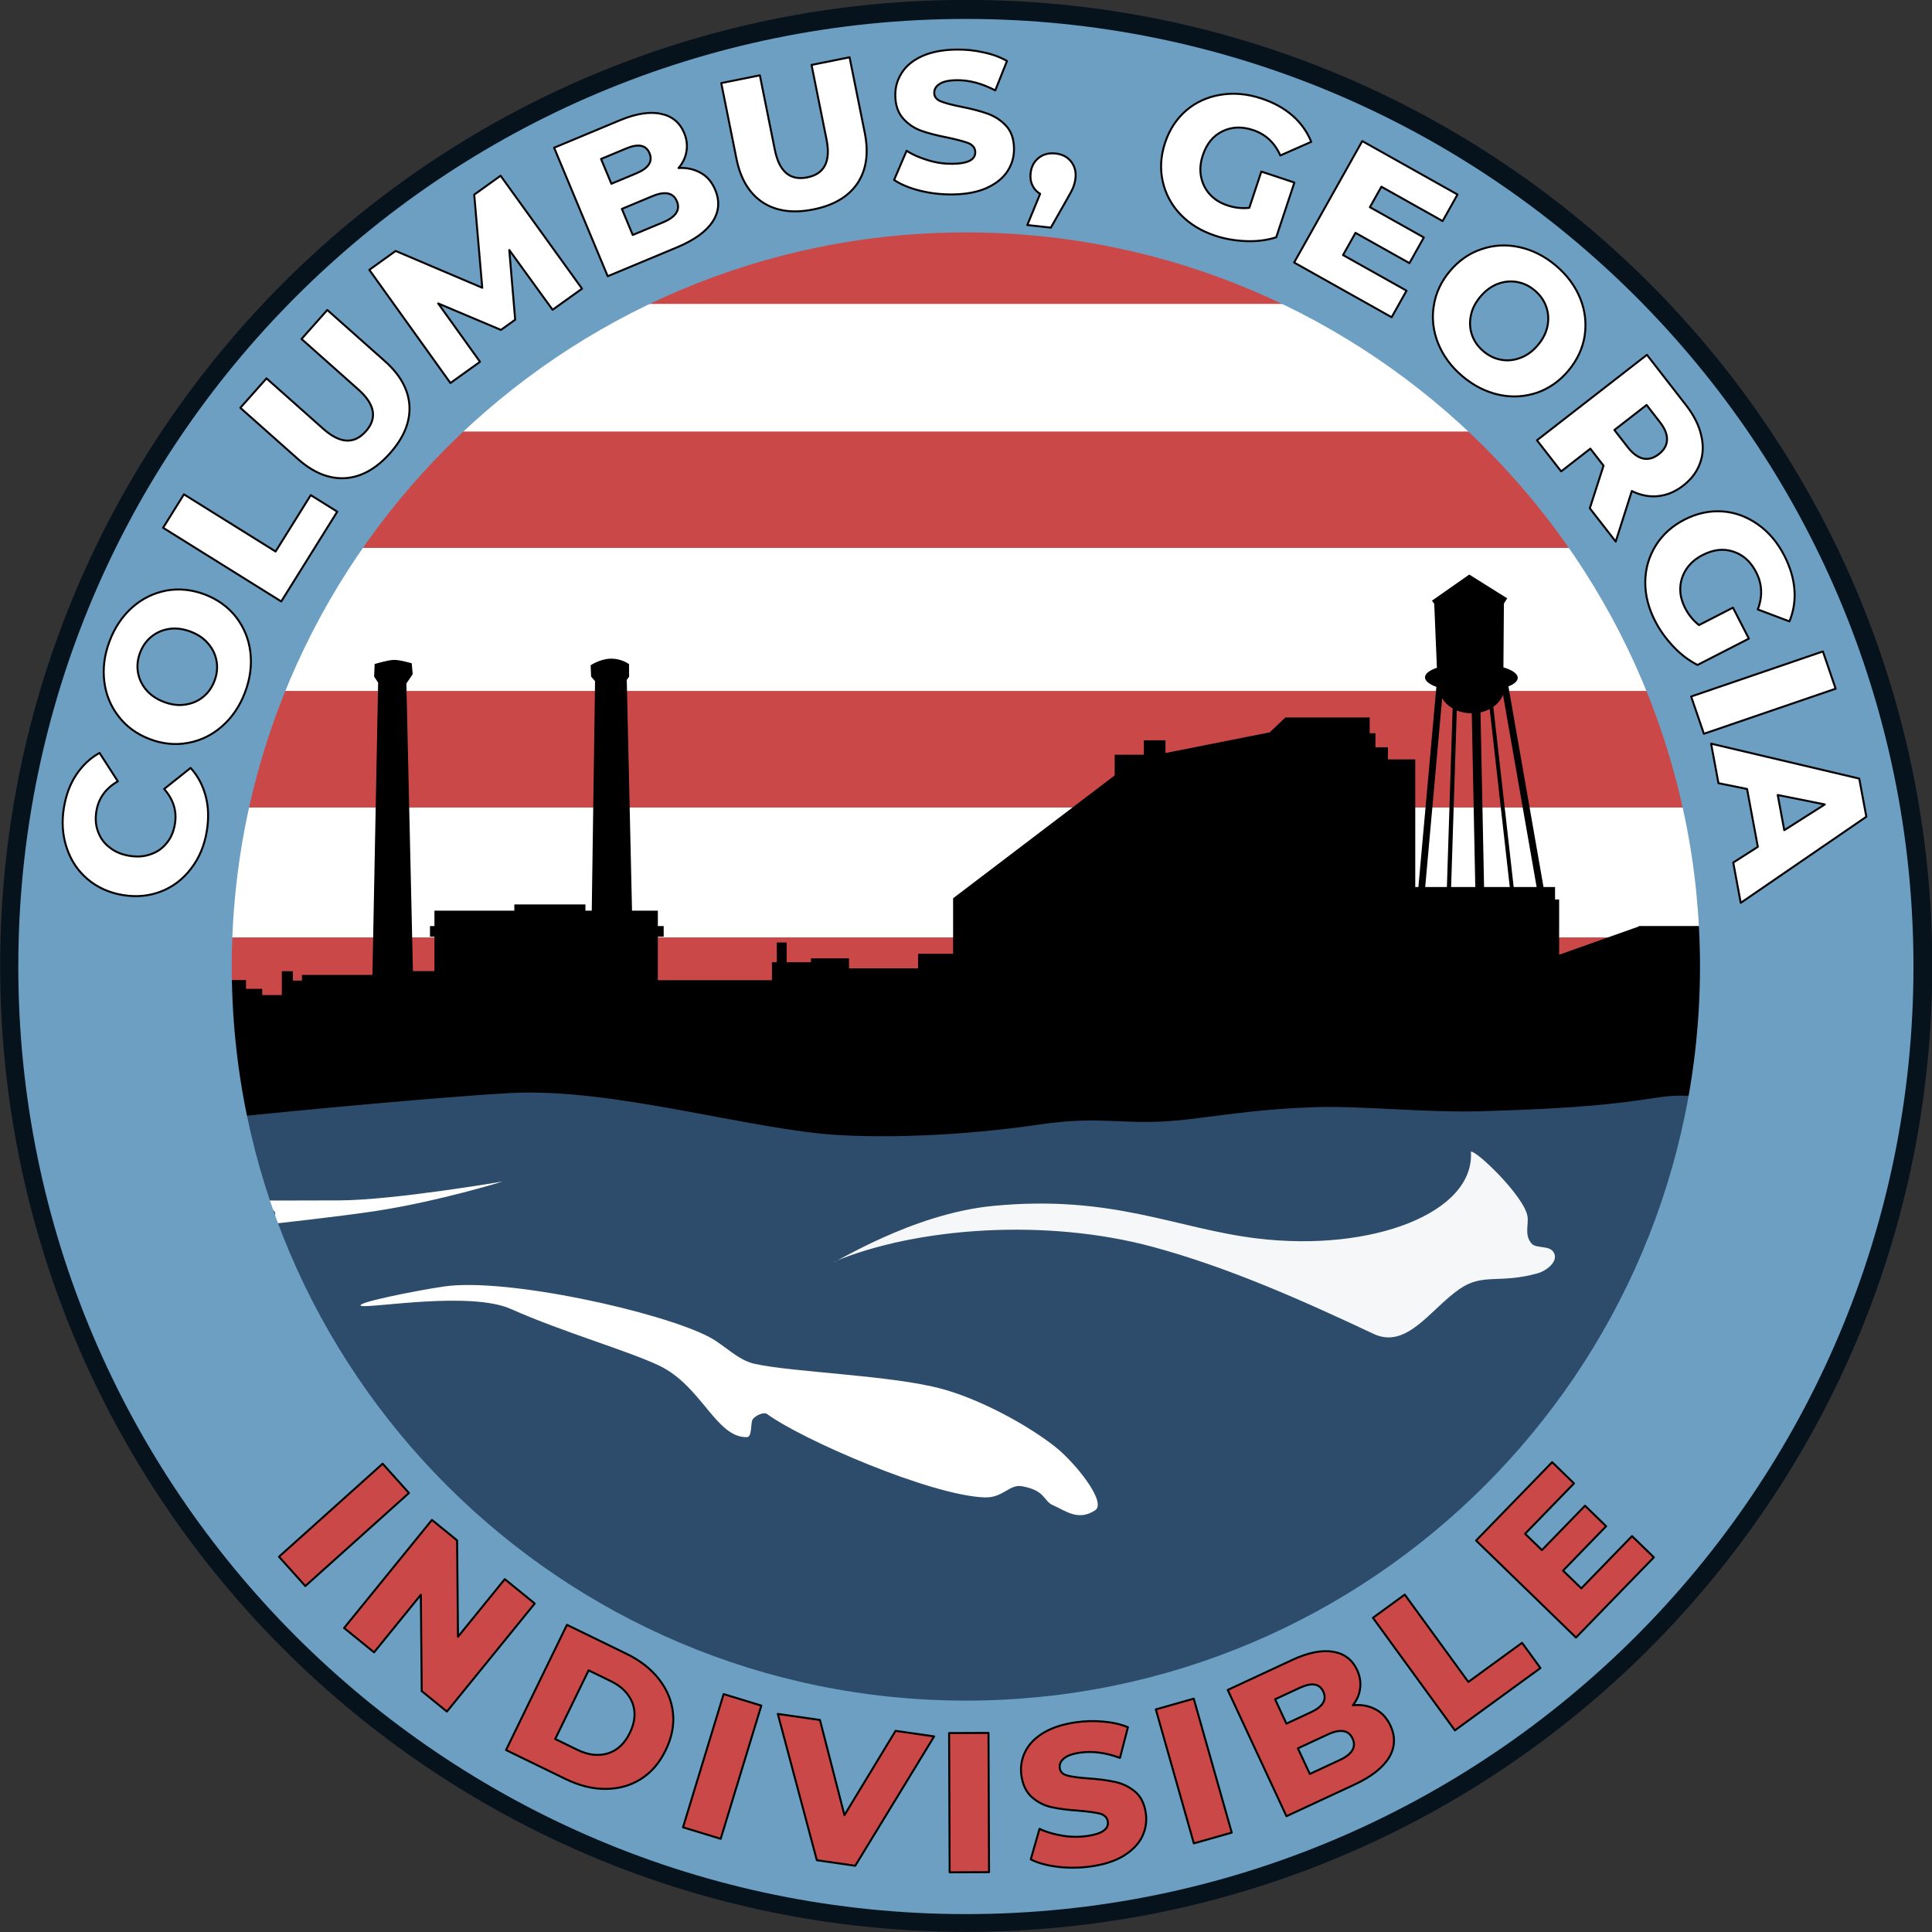
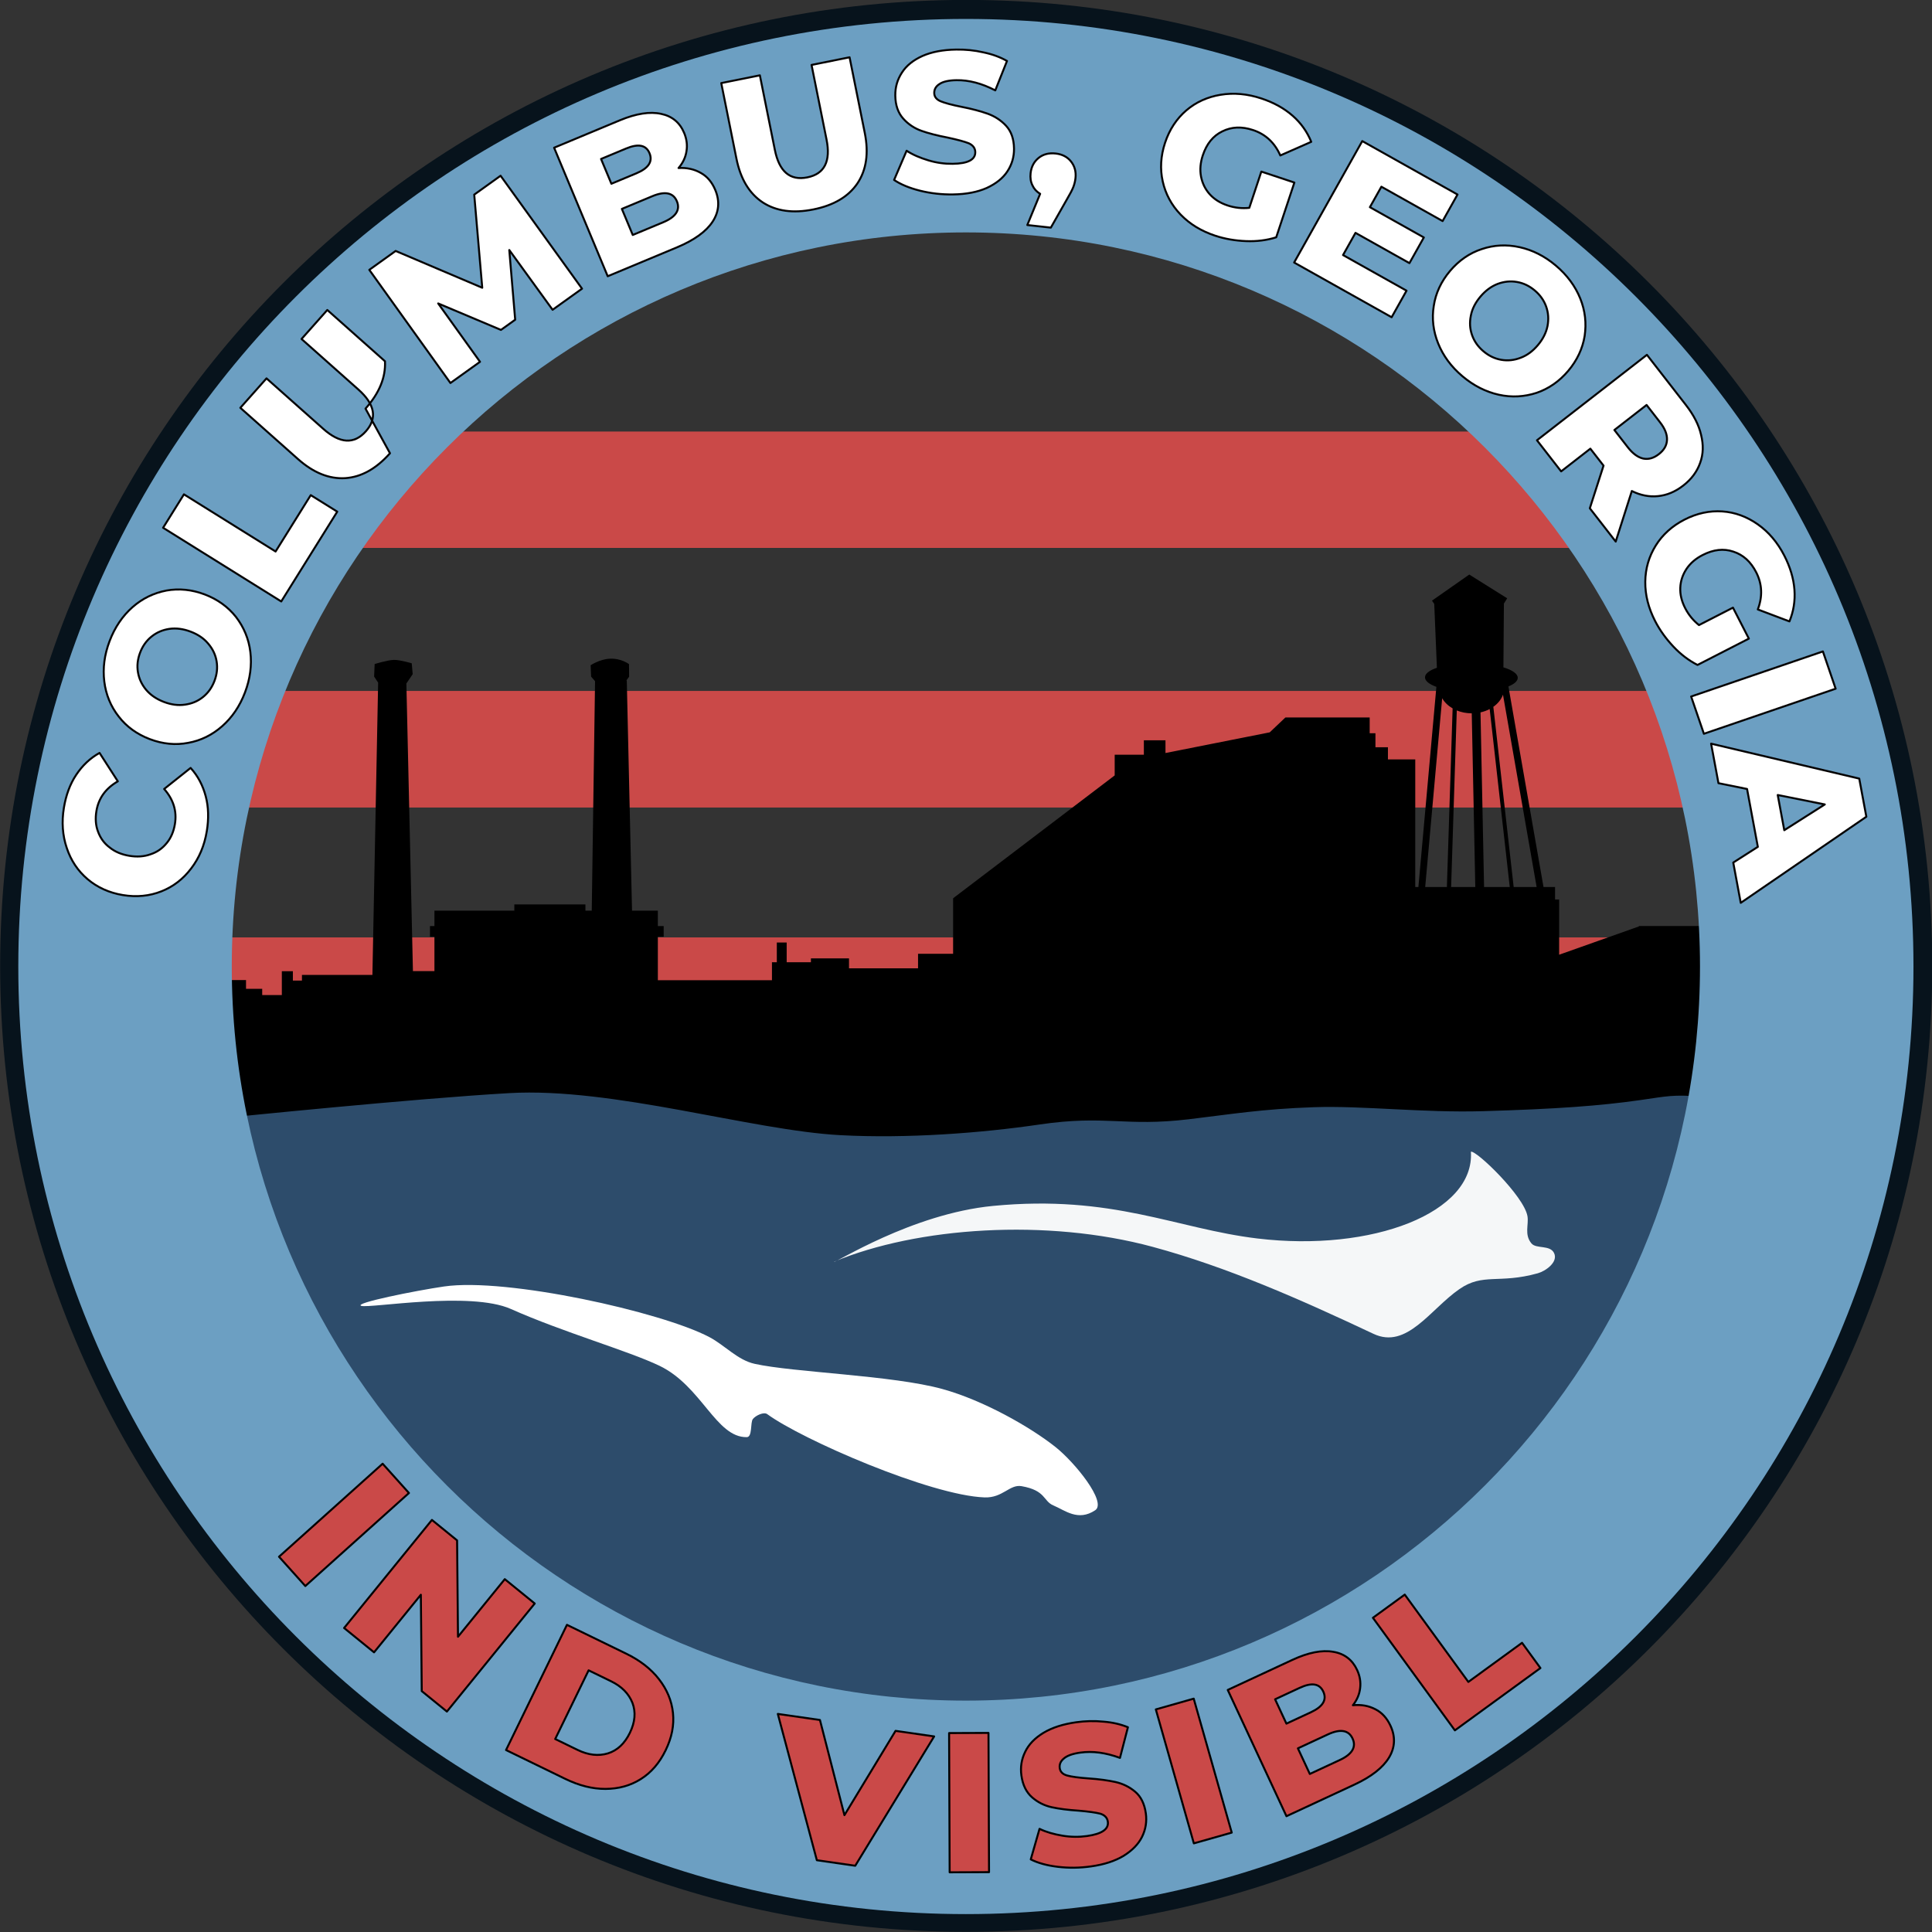
<svg xmlns="http://www.w3.org/2000/svg" width="100%" height="100%" viewBox="0 0 3885 3885" version="1.1" xml:space="preserve" style="fill-rule:evenodd;clip-rule:evenodd;stroke-linecap:round;stroke-linejoin:round;stroke-miterlimit:1.5;">
  <rect x="0" y="0" width="3885" height="3885" fill="#333333" stroke="none" />
  <g transform="matrix(1,0,0,1,-157.5,-157.5)">
    <g id="Logo---Indiv-Palette---D" transform="matrix(1,0,0,1,600,600)">
      <clipPath id="_clip1">
        <circle cx="1500" cy="1500" r="1500" />
      </clipPath>
      <g clip-path="url(#_clip1)">
        <g transform="matrix(1.046,0,0,1,-0.367,0)">
          <g id="Water">
            <rect x="7.918" y="1704.18" width="2917.3" height="1359.94" style="fill:#2d4c6b;" />
          </g>
        </g>
-         <rect id="White-Stripes" x="-31.346" y="16.695" width="3105.18" height="1463.95" style="fill:#fff;" />
        <g id="Red-Stripes---indiv">
          <g transform="matrix(1,0,0,1.813,0,-130.379)">
-             <rect x="712.925" y="72.635" width="1728.56" height="92.272" style="fill:#ca4948;" />
-           </g>
+             </g>
          <g transform="matrix(1.083,0,0,1.07,-19.878,-41.321)">
            <rect x="238.682" y="436.016" width="2340.1" height="218.791" style="fill:#ca4948;" />
          </g>
          <g transform="matrix(1.681,0,0,0.993,-12.448,11.797)">
            <rect x="18.288" y="941.681" width="1781.52" height="236.139" style="fill:#ca4948;" />
          </g>
          <g transform="matrix(1.681,0,0,0.716,-46.108,768.226)">
            <rect x="18.288" y="941.681" width="1781.52" height="236.139" style="fill:#ca4948;" />
          </g>
        </g>
        <path id="Skyline" d="M1.153,1586.15l0,-57.891l51.055,-0l0,17.648l32.546,0l0,12.515l39.462,-0l0,-47.941l22.228,0l0,18.822l18.225,0l-0,-11.38l141.701,-0l11.509,-587.72l-8.081,-12.214l1.07,-25.193c-0,0 26.229,-8.091 38.658,-8.341c12.183,-0.245 35.912,6.84 35.912,6.84l1.939,21.877l-12.712,18.764l13.185,578.365l43.236,0l-0,-69.124l-8.958,-0l0,-21.461l8.958,-0l-0,-31.006l160.656,0l0,-12.471l143.001,0l0,12.471l12.686,0l6.632,-461.485l-7.947,-9.174l-0.934,-22.841c-0,-0 18.255,-12.187 38.496,-13.155c23.156,-1.109 38.691,10.933 38.691,10.933l0.189,25.287l-5.527,7.584l0.829,-0.019l10.553,462.87l51.933,0l-0,31.006l11.733,-0l0,21.461l-11.733,-0l-0,87.366l229.453,0l0,-36.081l9.761,-0l-0,-39.696l19.848,-0l-0,39.696l48.729,-0l-0,-7.816l76.602,-0l-0,20.067l138.821,0l0,-29.223l70.496,0l0,-111.038l0.488,0l-0.489,-0.643l324.935,-247.047l0,-41.656l58.667,0l0,-28.932l43.466,-0l-0,25.551l209.632,-41.592l31.437,-29.837l0.287,0.302l-0,-0.324l169.283,0l-0,31.639l11.574,0l0,28.208l25.133,0l0,24.417l54.933,-0l-0,256.667l6.294,0l36.179,-402.526c-14.297,-5.171 -22.943,-11.879 -22.902,-19.162c0.041,-7.423 9.101,-14.147 23.953,-19.19l-5.359,-128.49l-4.557,-6.512l75.098,-52.556l0.19,0.272l75.975,47.598l-6.612,10.554l-0.99,128.255c17.8,5.375 28.876,12.879 28.83,21.12c-0.037,6.511 -7.011,12.484 -18.746,17.256l70.561,403.381l23.203,0l-0,25.043l8.226,-0l0,111.092l160.286,-56.852l-0,-0.877l228.651,0l-0,187.921l-47.836,0c-7.504,62.773 -23.781,156.89 -53.784,154.932c-61.133,-3.988 -67.58,-0.89 -125.349,7.332c-79.826,11.361 -167.356,17.866 -315.35,22.152c-120.812,3.499 -240.815,-11.331 -339.583,-7.998c-104.699,3.533 -167.885,14.257 -251.66,24.242c-129.522,15.438 -166.263,-9.167 -300.403,10.573c-115.709,17.027 -265.925,28.638 -400.595,21.412c-178.145,-9.559 -457.168,-96.466 -665.194,-84.568c-193.001,11.038 -564.753,49.103 -564.753,49.103l-28.157,-218.429l12.137,-0.133Zm2540.61,-244.945l51.674,0l-40.394,-357.888c-5.602,2.944 -11.808,5.222 -18.438,6.691l7.158,351.197Zm-84.255,-379.587l-34.118,379.587l43.621,0l11.513,-359.214c-9.033,-5.221 -16.316,-12.232 -21.016,-20.373Zm18.005,379.587l48.606,0l-7.12,-349.29l-0.013,-0c-10.848,-0 -21.083,-2.099 -30.092,-5.812l-11.381,355.102Zm125.798,0l46.156,0l-67.652,-386.755c-3.465,9.536 -10.296,17.947 -19.405,24.37l40.901,362.385Z" />
        <g id="Waves">
          <path d="M284.178,2183.46c-18.105,-5.165 109.972,-30.848 166.331,-39.027c125.671,-18.237 437.041,51.028 533.266,101.707c31.203,16.434 56.672,46.135 91.093,53.809c78.159,17.424 277.016,22.854 377.859,50.734c82.037,22.681 176.026,75.921 227.196,116.547c39.206,31.127 103.938,111.142 79.824,127.21c-34.463,22.966 -60.645,0.093 -83.929,-9.655c-20.976,-8.783 -14.752,-30.199 -64.064,-38.805c-24.075,-4.202 -37.768,23.952 -74.444,22.611c-108.69,-3.974 -366.624,-115.966 -437.046,-167.49c-6.917,-5.061 -23.412,2.894 -28.849,9.917c-5.436,7.023 -0.575,36.236 -12.269,36.405c-61.937,0.897 -90.611,-102.845 -175.782,-143.658c-62.371,-29.888 -193.851,-67.442 -298.392,-114.019c-81.848,-36.466 -282.688,-1.121 -300.794,-6.286Z" style="fill:#fff;" />
-           <path d="M102.132,2018.87c0,0 142.371,-15.551 211.933,-26.336c127.63,-19.788 254.43,-59.238 254.43,-59.238c0,0 -217.882,37.423 -328.036,38.03c-66.939,0.369 -169.335,0.27 -169.335,0.27c-0,-0 33.596,14.038 38.73,22.541c4.63,7.668 -7.722,24.733 -7.722,24.733Z" style="fill:#fff;stroke:#000;stroke-opacity:0;stroke-width:8.33px;" />
          <path d="M1234.55,2094.69c1.048,4.128 155.696,-96.447 319.83,-112.262c241.011,-23.223 367.773,45.827 531.556,65.506c231.45,27.809 437.423,-52.137 429.331,-174.467c10.439,-3.568 106.886,89.242 113.771,129.616c2.919,17.118 -6.814,36.829 7.913,54.662c9.671,11.71 37.424,2.466 45.601,19.549c8.701,18.179 -17.148,36.238 -32.719,40.586c-78.296,21.862 -109.952,-1.224 -157.705,31.862c-58.609,40.608 -105.635,121.535 -172.659,89.973c-147.746,-69.574 -294.437,-134.47 -443.923,-174.925c-213.453,-57.765 -473.666,-39.906 -640.996,29.9Z" style="fill:#fff;fill-opacity:0.95;" />
        </g>
      </g>
    </g>
    <g id="Large-Border" transform="matrix(3.031,0,0,3.257,-4317.48,-4415.21)">
      <ellipse cx="2117.42" cy="2000.3" rx="640.918" ry="596.387" style="fill:#0e0000;fill-opacity:0;" />
      <path d="M2117.42,1403.91c353.733,0 640.919,267.232 640.919,596.387c-0,329.155 -287.186,596.388 -640.919,596.388c-353.732,-0 -640.918,-267.233 -640.918,-596.388c-0,-329.155 287.186,-596.387 640.918,-596.387Zm0,20.468c-341.592,0 -618.922,258.061 -618.922,575.919c0,317.859 277.33,575.92 618.922,575.92c341.593,-0 618.922,-258.061 618.922,-575.92c0,-317.858 -277.329,-575.919 -618.922,-575.919Z" style="fill:#07131c;" />
    </g>
    <g id="Seal-LIght" transform="matrix(0.999,0,0,1,152.75,150.21)">
      <g id="Seal-Border" transform="matrix(2.976,0,0,3.195,-4352.48,-4440.12)">
        <ellipse cx="2117.42" cy="2000.3" rx="640.918" ry="596.387" style="fill:#6c9fc2;fill-opacity:0;" />
        <path d="M2117.42,1403.91c353.733,0 640.919,267.232 640.919,596.387c-0,329.155 -287.186,596.388 -640.919,596.388c-353.732,-0 -640.918,-267.233 -640.918,-596.388c-0,-329.155 287.186,-596.387 640.918,-596.387Zm0,134.357c-274.042,-0 -496.529,207.029 -496.529,462.03c-0,255.002 222.487,462.031 496.529,462.031c274.042,-0 496.53,-207.029 496.53,-462.031c-0,-255.001 -222.488,-462.03 -496.53,-462.03Z" style="fill:#6c9fc2;" />
      </g>
      <g id="Columbus--GA" transform="matrix(1.001,0,0,1,-1556.44,-1530.51)">
        <g transform="matrix(65.066,-394.673,394.673,65.066,1942.65,3373.85)">
          <path d="M0.419,0.014c-0.073,0 -0.139,-0.016 -0.197,-0.047c-0.059,-0.031 -0.105,-0.074 -0.138,-0.129c-0.033,-0.055 -0.05,-0.118 -0.05,-0.188c0,-0.07 0.017,-0.133 0.05,-0.188c0.033,-0.055 0.079,-0.098 0.138,-0.129c0.058,-0.031 0.124,-0.047 0.197,-0.047c0.064,0 0.122,0.011 0.173,0.034c0.051,0.023 0.094,0.055 0.128,0.098l-0.126,0.114c-0.045,-0.055 -0.1,-0.082 -0.165,-0.082c-0.038,0 -0.072,0.008 -0.101,0.025c-0.03,0.017 -0.053,0.04 -0.069,0.071c-0.017,0.03 -0.025,0.065 -0.025,0.104c0,0.039 0.008,0.074 0.025,0.104c0.016,0.031 0.039,0.054 0.069,0.071c0.029,0.017 0.063,0.025 0.101,0.025c0.065,-0 0.12,-0.027 0.165,-0.082l0.126,0.114c-0.034,0.043 -0.077,0.075 -0.128,0.098c-0.051,0.023 -0.109,0.034 -0.173,0.034Z" style="fill:#fff;fill-rule:nonzero;stroke:#050303;stroke-width:0.01px;stroke-linecap:butt;stroke-miterlimit:2;" />
        </g>
        <g transform="matrix(141.794,-374.025,374.025,141.794,1987.05,3086.46)">
          <path d="M0.423,0.014c-0.074,0 -0.14,-0.016 -0.199,-0.047c-0.059,-0.031 -0.106,-0.075 -0.139,-0.13c-0.034,-0.055 -0.051,-0.118 -0.051,-0.187c0,-0.069 0.017,-0.132 0.051,-0.187c0.033,-0.055 0.08,-0.099 0.139,-0.13c0.059,-0.031 0.125,-0.047 0.199,-0.047c0.074,0 0.141,0.016 0.2,0.047c0.059,0.031 0.105,0.075 0.139,0.13c0.033,0.055 0.05,0.118 0.05,0.187c-0,0.069 -0.017,0.132 -0.05,0.187c-0.034,0.055 -0.08,0.099 -0.139,0.13c-0.059,0.031 -0.126,0.047 -0.2,0.047Zm0,-0.164c0.035,-0 0.067,-0.008 0.096,-0.025c0.029,-0.017 0.051,-0.04 0.068,-0.071c0.017,-0.03 0.025,-0.065 0.025,-0.104c0,-0.039 -0.008,-0.074 -0.025,-0.105c-0.017,-0.03 -0.039,-0.053 -0.068,-0.07c-0.029,-0.017 -0.061,-0.025 -0.096,-0.025c-0.035,-0 -0.067,0.008 -0.096,0.025c-0.029,0.017 -0.051,0.04 -0.068,0.07c-0.017,0.031 -0.025,0.066 -0.025,0.105c0,0.039 0.008,0.074 0.025,0.104c0.017,0.031 0.039,0.054 0.068,0.071c0.029,0.017 0.061,0.025 0.096,0.025Z" style="fill:#fff;fill-rule:nonzero;stroke:#050303;stroke-width:0.01px;stroke-linecap:butt;stroke-miterlimit:2;" />
        </g>
        <g transform="matrix(211.681,-339.398,339.398,211.681,2110.36,2771)">
          <path d="M0.07,-0.7l0.198,0l0,0.543l0.334,0l-0,0.157l-0.532,0l-0,-0.7Z" style="fill:#fff;fill-rule:nonzero;stroke:#050303;stroke-width:0.01px;stroke-linecap:butt;stroke-miterlimit:2;" />
        </g>
        <g transform="matrix(265.755,-298.956,298.956,265.755,2235.2,2563.02)">
-           <path d="M0.393,0.014c-0.104,0 -0.185,-0.028 -0.243,-0.085c-0.057,-0.057 -0.086,-0.137 -0.086,-0.241l-0,-0.388l0.198,-0l0,0.382c0,0.112 0.044,0.168 0.133,0.168c0.088,-0 0.132,-0.056 0.132,-0.168l0,-0.382l0.195,-0l0,0.388c0,0.104 -0.029,0.184 -0.086,0.241c-0.058,0.057 -0.139,0.085 -0.243,0.085Z" style="fill:#fff;fill-rule:nonzero;stroke:#050303;stroke-width:0.01px;stroke-linecap:butt;stroke-miterlimit:2;" />
+           <path d="M0.393,0.014c-0.104,0 -0.185,-0.028 -0.243,-0.085c-0.057,-0.057 -0.086,-0.137 -0.086,-0.241l-0,-0.388l0.198,-0l0,0.382c0,0.112 0.044,0.168 0.133,0.168c0.088,-0 0.132,-0.056 0.132,-0.168l0,-0.382l0.195,-0l0,0.388c-0.058,0.057 -0.139,0.085 -0.243,0.085Z" style="fill:#fff;fill-rule:nonzero;stroke:#050303;stroke-width:0.01px;stroke-linecap:butt;stroke-miterlimit:2;" />
        </g>
        <g transform="matrix(325.105,-233.038,233.038,325.105,2442.62,2324.31)">
          <path d="M0.702,-0l-0.002,-0.371l-0.18,0.302l-0.088,0l-0.179,-0.292l-0,0.361l-0.183,-0l-0,-0.7l0.163,0l0.246,0.404l0.24,-0.404l0.163,0l0.002,0.7l-0.182,-0Z" style="fill:#fff;fill-rule:nonzero;stroke:#050303;stroke-width:0.01px;stroke-linecap:butt;stroke-miterlimit:2;" />
        </g>
        <g transform="matrix(369.18,-153.968,153.968,369.18,2755.82,2104.04)">
          <path d="M0.608,-0.365c0.04,0.014 0.071,0.036 0.094,0.066c0.023,0.029 0.034,0.065 0.034,0.107c0,0.061 -0.025,0.109 -0.074,0.142c-0.049,0.033 -0.121,0.05 -0.214,0.05l-0.378,-0l-0,-0.7l0.358,0c0.089,0 0.157,0.017 0.204,0.05c0.047,0.032 0.07,0.077 0.07,0.133c-0,0.033 -0.008,0.063 -0.025,0.09c-0.016,0.026 -0.039,0.047 -0.069,0.062Zm-0.342,-0.192l-0,0.135l0.136,0c0.067,0 0.1,-0.023 0.1,-0.068c-0,-0.045 -0.033,-0.067 -0.1,-0.067l-0.136,0Zm0.166,0.414c0.069,0 0.104,-0.024 0.104,-0.071c-0,-0.047 -0.035,-0.071 -0.104,-0.071l-0.166,0l-0,0.142l0.166,0Z" style="fill:#fff;fill-rule:nonzero;stroke:#050303;stroke-width:0.01px;stroke-linecap:butt;stroke-miterlimit:2;" />
        </g>
        <g transform="matrix(392.154,-78.837,78.837,392.154,3040.07,1984.42)">
          <path d="M0.393,0.014c-0.104,0 -0.185,-0.028 -0.243,-0.085c-0.057,-0.057 -0.086,-0.137 -0.086,-0.241l-0,-0.388l0.198,-0l0,0.382c0,0.112 0.044,0.168 0.133,0.168c0.088,-0 0.132,-0.056 0.132,-0.168l0,-0.382l0.195,-0l0,0.388c0,0.104 -0.029,0.184 -0.086,0.241c-0.058,0.057 -0.139,0.085 -0.243,0.085Z" style="fill:#fff;fill-rule:nonzero;stroke:#050303;stroke-width:0.01px;stroke-linecap:butt;stroke-miterlimit:2;" />
        </g>
        <g transform="matrix(399.959,-5.715,5.715,399.959,3349.52,1924.99)">
          <path d="M0.316,0.014c-0.057,0 -0.112,-0.007 -0.165,-0.021c-0.053,-0.014 -0.097,-0.033 -0.13,-0.056l0.065,-0.146c0.031,0.021 0.068,0.037 0.109,0.05c0.041,0.013 0.082,0.019 0.122,0.019c0.076,-0 0.114,-0.019 0.114,-0.057c0,-0.02 -0.011,-0.035 -0.032,-0.045c-0.022,-0.009 -0.057,-0.019 -0.105,-0.03c-0.053,-0.011 -0.097,-0.023 -0.132,-0.036c-0.035,-0.013 -0.066,-0.034 -0.091,-0.063c-0.025,-0.029 -0.038,-0.067 -0.038,-0.116c-0,-0.043 0.012,-0.081 0.035,-0.115c0.023,-0.035 0.058,-0.062 0.104,-0.082c0.047,-0.02 0.104,-0.03 0.171,-0.03c0.046,0 0.091,0.005 0.136,0.016c0.045,0.01 0.084,0.025 0.118,0.045l-0.061,0.147c-0.067,-0.036 -0.131,-0.054 -0.194,-0.054c-0.039,0 -0.068,0.006 -0.086,0.018c-0.018,0.011 -0.027,0.026 -0.027,0.045c0,0.019 0.011,0.033 0.032,0.042c0.021,0.009 0.056,0.019 0.103,0.029c0.053,0.011 0.098,0.024 0.133,0.037c0.034,0.013 0.065,0.033 0.091,0.062c0.025,0.028 0.038,0.066 0.038,0.115c0,0.042 -0.012,0.08 -0.035,0.114c-0.023,0.034 -0.058,0.061 -0.105,0.082c-0.047,0.02 -0.103,0.03 -0.17,0.03Z" style="fill:#fff;fill-rule:nonzero;stroke:#050303;stroke-width:0.01px;stroke-linecap:butt;stroke-miterlimit:2;" />
        </g>
        <g transform="matrix(397.61,43.663,-43.663,397.61,3616.38,1926.15)">
          <path d="M0.142,-0.216c0.033,0 0.06,0.01 0.081,0.031c0.021,0.021 0.032,0.048 0.032,0.081c0,0.015 -0.002,0.031 -0.006,0.046c-0.004,0.015 -0.013,0.038 -0.027,0.069l-0.063,0.146l-0.119,0l0.047,-0.163c-0.019,-0.009 -0.033,-0.021 -0.043,-0.038c-0.011,-0.017 -0.016,-0.037 -0.016,-0.06c0,-0.033 0.011,-0.06 0.032,-0.081c0.021,-0.021 0.049,-0.031 0.082,-0.031Z" style="fill:#fff;fill-rule:nonzero;stroke:#050303;stroke-width:0.01px;stroke-linecap:butt;stroke-miterlimit:2;" />
        </g>
        <g transform="matrix(379.646,125.972,-125.972,379.646,3845.42,1953.51)">
          <path d="M0.539,-0.365l0.175,0l-0,0.29c-0.04,0.029 -0.086,0.051 -0.138,0.066c-0.052,0.015 -0.104,0.023 -0.156,0.023c-0.073,0 -0.139,-0.015 -0.198,-0.046c-0.059,-0.031 -0.105,-0.075 -0.138,-0.13c-0.033,-0.055 -0.05,-0.118 -0.05,-0.188c-0,-0.07 0.017,-0.133 0.05,-0.188c0.033,-0.055 0.08,-0.098 0.139,-0.129c0.059,-0.031 0.126,-0.047 0.201,-0.047c0.065,0 0.124,0.011 0.176,0.033c0.052,0.022 0.095,0.054 0.13,0.095l-0.126,0.114c-0.047,-0.052 -0.104,-0.078 -0.17,-0.078c-0.06,0 -0.108,0.018 -0.145,0.055c-0.037,0.036 -0.055,0.084 -0.055,0.145c-0,0.039 0.008,0.073 0.025,0.104c0.017,0.03 0.04,0.054 0.07,0.071c0.03,0.017 0.064,0.025 0.103,0.025c0.038,0 0.074,-0.008 0.107,-0.023l0,-0.192Z" style="fill:#fff;fill-rule:nonzero;stroke:#050303;stroke-width:0.01px;stroke-linecap:butt;stroke-miterlimit:2;" />
        </g>
        <g transform="matrix(348.848,195.716,-195.716,348.848,4137.56,2052.01)">
          <path d="M0.632,-0.153l0,0.153l-0.562,-0l0,-0.7l0.549,0l0,0.153l-0.353,0l0,0.118l0.311,0l0,0.148l-0.311,0l0,0.128l0.366,0Z" style="fill:#fff;fill-rule:nonzero;stroke:#050303;stroke-width:0.01px;stroke-linecap:butt;stroke-miterlimit:2;" />
        </g>
        <g transform="matrix(305.452,258.261,-258.261,305.452,4374.7,2180.74)">
          <path d="M0.423,0.014c-0.074,0 -0.14,-0.016 -0.199,-0.047c-0.059,-0.031 -0.106,-0.075 -0.139,-0.13c-0.034,-0.055 -0.051,-0.118 -0.051,-0.187c0,-0.069 0.017,-0.132 0.051,-0.187c0.033,-0.055 0.08,-0.099 0.139,-0.13c0.059,-0.031 0.125,-0.047 0.199,-0.047c0.074,0 0.141,0.016 0.2,0.047c0.059,0.031 0.105,0.075 0.139,0.13c0.033,0.055 0.05,0.118 0.05,0.187c-0,0.069 -0.017,0.132 -0.05,0.187c-0.034,0.055 -0.08,0.099 -0.139,0.13c-0.059,0.031 -0.126,0.047 -0.2,0.047Zm0,-0.164c0.035,-0 0.067,-0.008 0.096,-0.025c0.029,-0.017 0.051,-0.04 0.068,-0.071c0.017,-0.03 0.025,-0.065 0.025,-0.104c0,-0.039 -0.008,-0.074 -0.025,-0.105c-0.017,-0.03 -0.039,-0.053 -0.068,-0.07c-0.029,-0.017 -0.061,-0.025 -0.096,-0.025c-0.035,-0 -0.067,0.008 -0.096,0.025c-0.029,0.017 -0.051,0.04 -0.068,0.07c-0.017,0.031 -0.025,0.066 -0.025,0.105c0,0.039 0.008,0.074 0.025,0.104c0.017,0.031 0.039,0.054 0.068,0.071c0.029,0.017 0.061,0.025 0.096,0.025Z" style="fill:#fff;fill-rule:nonzero;stroke:#050303;stroke-width:0.01px;stroke-linecap:butt;stroke-miterlimit:2;" />
        </g>
        <g transform="matrix(245.462,315.83,-315.83,245.462,4633.1,2401.04)">
          <path d="M0.376,-0.186l-0.108,0l0,0.186l-0.198,-0l0,-0.7l0.32,0c0.063,0 0.118,0.01 0.165,0.032c0.047,0.021 0.083,0.05 0.108,0.09c0.025,0.039 0.038,0.084 0.038,0.137c0,0.051 -0.012,0.095 -0.036,0.133c-0.023,0.037 -0.057,0.067 -0.101,0.088l0.151,0.22l-0.212,0l-0.127,-0.186Zm0.125,-0.255c-0,-0.033 -0.01,-0.058 -0.031,-0.076c-0.021,-0.018 -0.051,-0.027 -0.092,-0.027l-0.11,0l-0,0.205l0.11,0c0.041,0 0.071,-0.009 0.092,-0.026c0.021,-0.018 0.031,-0.043 0.031,-0.076Z" style="fill:#fff;fill-rule:nonzero;stroke:#050303;stroke-width:0.01px;stroke-linecap:butt;stroke-miterlimit:2;" />
        </g>
        <g transform="matrix(182.517,355.932,-355.932,182.517,4816.13,2634.48)">
          <path d="M0.539,-0.365l0.175,0l-0,0.29c-0.04,0.029 -0.086,0.051 -0.138,0.066c-0.052,0.015 -0.104,0.023 -0.156,0.023c-0.073,0 -0.139,-0.015 -0.198,-0.046c-0.059,-0.031 -0.105,-0.075 -0.138,-0.13c-0.033,-0.055 -0.05,-0.118 -0.05,-0.188c-0,-0.07 0.017,-0.133 0.05,-0.188c0.033,-0.055 0.08,-0.098 0.139,-0.129c0.059,-0.031 0.126,-0.047 0.201,-0.047c0.065,0 0.124,0.011 0.176,0.033c0.052,0.022 0.095,0.054 0.13,0.095l-0.126,0.114c-0.047,-0.052 -0.104,-0.078 -0.17,-0.078c-0.06,0 -0.108,0.018 -0.145,0.055c-0.037,0.036 -0.055,0.084 -0.055,0.145c-0,0.039 0.008,0.073 0.025,0.104c0.017,0.03 0.04,0.054 0.07,0.071c0.03,0.017 0.064,0.025 0.103,0.025c0.038,0 0.074,-0.008 0.107,-0.023l0,-0.192Z" style="fill:#fff;fill-rule:nonzero;stroke:#050303;stroke-width:0.01px;stroke-linecap:butt;stroke-miterlimit:2;" />
        </g>
        <g transform="matrix(129.481,378.464,-378.464,129.481,4951.25,2911.9)">
          <rect x="0.07" y="-0.7" width="0.198" height="0.7" style="fill:#fff;fill-rule:nonzero;stroke:#050303;stroke-width:0.01px;stroke-linecap:butt;stroke-miterlimit:2;" />
        </g>
        <g transform="matrix(73.257,393.235,-393.235,73.257,5001.46,3038.74)">
          <path d="M0.539,-0.136l-0.296,0l-0.055,0.136l-0.202,-0l0.309,-0.7l0.195,0l0.31,0.7l-0.206,-0l-0.055,-0.136Zm-0.058,-0.146l-0.09,-0.224l-0.09,0.224l0.18,0Z" style="fill:#fff;fill-rule:nonzero;stroke:#050303;stroke-width:0.01px;stroke-linecap:butt;stroke-miterlimit:2;" />
        </g>
      </g>
      <g id="Indivisible" transform="matrix(1.001,0,0,1,-1451.84,-1425.91)">
        <g transform="matrix(267.199,297.666,-297.666,267.199,1997.5,4542.74)">
          <rect x="0.07" y="-0.7" width="0.198" height="0.7" style="fill:#ca4948;fill-rule:nonzero;stroke:#000;stroke-width:0.01px;stroke-linecap:butt;stroke-miterlimit:2;" />
        </g>
        <g transform="matrix(310.404,252.288,-252.288,310.404,2125.36,4689.23)">
          <path d="M0.736,-0.7l0,0.7l-0.163,-0l-0.309,-0.373l0,0.373l-0.194,-0l0,-0.7l0.163,0l0.309,0.373l0,-0.373l0.194,0Z" style="fill:#ca4948;fill-rule:nonzero;stroke:#000;stroke-width:0.01px;stroke-linecap:butt;stroke-miterlimit:2;" />
        </g>
        <g transform="matrix(359.686,175.002,-175.002,359.686,2447.52,4940.07)">
          <path d="M0.07,-0.7l0.331,0c0.077,0 0.145,0.014 0.204,0.043c0.059,0.029 0.105,0.069 0.138,0.122c0.033,0.053 0.049,0.114 0.049,0.185c0,0.071 -0.016,0.132 -0.049,0.185c-0.033,0.053 -0.079,0.093 -0.138,0.122c-0.059,0.029 -0.127,0.043 -0.204,0.043l-0.331,0l0,-0.7Zm0.323,0.542c0.06,0 0.108,-0.017 0.145,-0.051c0.036,-0.034 0.054,-0.081 0.054,-0.141c0,-0.06 -0.018,-0.107 -0.054,-0.141c-0.037,-0.034 -0.085,-0.051 -0.145,-0.051l-0.125,0l0,0.384l0.125,0Z" style="fill:#ca4948;fill-rule:nonzero;stroke:#000;stroke-width:0.01px;stroke-linecap:butt;stroke-miterlimit:2;" />
        </g>
        <g transform="matrix(382.608,116.665,-116.665,382.608,2801.83,5099.51)">
-           <rect x="0.07" y="-0.7" width="0.198" height="0.7" style="fill:#ca4948;fill-rule:nonzero;stroke:#000;stroke-width:0.01px;stroke-linecap:butt;stroke-miterlimit:2;" />
-         </g>
+           </g>
        <g transform="matrix(395.921,56.978,-56.978,395.921,2984.87,5157.61)">
          <path d="M0.78,-0.7l-0.3,0.7l-0.195,-0l-0.299,-0.7l0.214,0l0.19,0.456l0.194,-0.456l0.196,0Z" style="fill:#ca4948;fill-rule:nonzero;stroke:#000;stroke-width:0.01px;stroke-linecap:butt;stroke-miterlimit:2;" />
        </g>
        <g transform="matrix(399.997,-1.588,1.588,399.997,3336.77,5198.29)">
          <rect x="0.07" y="-0.7" width="0.198" height="0.7" style="fill:#ca4948;fill-rule:nonzero;stroke:#000;stroke-width:0.01px;stroke-linecap:butt;stroke-miterlimit:2;" />
        </g>
        <g transform="matrix(396.121,-55.573,55.573,396.121,3523.05,5198.32)">
          <path d="M0.316,0.014c-0.057,0 -0.112,-0.007 -0.165,-0.021c-0.053,-0.014 -0.097,-0.033 -0.13,-0.056l0.065,-0.146c0.031,0.021 0.068,0.037 0.109,0.05c0.041,0.013 0.082,0.019 0.122,0.019c0.076,-0 0.114,-0.019 0.114,-0.057c0,-0.02 -0.011,-0.035 -0.032,-0.045c-0.022,-0.009 -0.057,-0.019 -0.105,-0.03c-0.053,-0.011 -0.097,-0.023 -0.132,-0.036c-0.035,-0.013 -0.066,-0.034 -0.091,-0.063c-0.025,-0.029 -0.038,-0.067 -0.038,-0.116c-0,-0.043 0.012,-0.081 0.035,-0.115c0.023,-0.035 0.058,-0.062 0.104,-0.082c0.047,-0.02 0.104,-0.03 0.171,-0.03c0.046,0 0.091,0.005 0.136,0.016c0.045,0.01 0.084,0.025 0.118,0.045l-0.061,0.147c-0.067,-0.036 -0.131,-0.054 -0.194,-0.054c-0.039,0 -0.068,0.006 -0.086,0.018c-0.018,0.011 -0.027,0.026 -0.027,0.045c0,0.019 0.011,0.033 0.032,0.042c0.021,0.009 0.056,0.019 0.103,0.029c0.053,0.011 0.098,0.024 0.133,0.037c0.034,0.013 0.065,0.033 0.091,0.062c0.025,0.028 0.038,0.066 0.038,0.115c0,0.042 -0.012,0.08 -0.035,0.114c-0.023,0.034 -0.058,0.061 -0.105,0.082c-0.047,0.02 -0.103,0.03 -0.17,0.03Z" style="fill:#ca4948;fill-rule:nonzero;stroke:#000;stroke-width:0.01px;stroke-linecap:butt;stroke-miterlimit:2;" />
        </g>
        <g transform="matrix(384.803,-109.21,109.21,384.803,3828.88,5147.6)">
          <rect x="0.07" y="-0.7" width="0.198" height="0.7" style="fill:#ca4948;fill-rule:nonzero;stroke:#000;stroke-width:0.01px;stroke-linecap:butt;stroke-miterlimit:2;" />
        </g>
        <g transform="matrix(362.7,-168.668,168.668,362.7,4016.65,5097.14)">
          <path d="M0.608,-0.365c0.04,0.014 0.071,0.036 0.094,0.066c0.023,0.029 0.034,0.065 0.034,0.107c0,0.061 -0.025,0.109 -0.074,0.142c-0.049,0.033 -0.121,0.05 -0.214,0.05l-0.378,-0l-0,-0.7l0.358,0c0.089,0 0.157,0.017 0.204,0.05c0.047,0.032 0.07,0.077 0.07,0.133c-0,0.033 -0.008,0.063 -0.025,0.09c-0.016,0.026 -0.039,0.047 -0.069,0.062Zm-0.342,-0.192l-0,0.135l0.136,0c0.067,0 0.1,-0.023 0.1,-0.068c-0,-0.045 -0.033,-0.067 -0.1,-0.067l-0.136,0Zm0.166,0.414c0.069,0 0.104,-0.024 0.104,-0.071c-0,-0.047 -0.035,-0.071 -0.104,-0.071l-0.166,0l-0,0.142l0.166,0Z" style="fill:#ca4948;fill-rule:nonzero;stroke:#000;stroke-width:0.01px;stroke-linecap:butt;stroke-miterlimit:2;" />
        </g>
        <g transform="matrix(323.35,-235.467,235.467,323.35,4358.09,4929.2)">
          <path d="M0.07,-0.7l0.198,0l0,0.543l0.334,0l-0,0.157l-0.532,0l-0,-0.7Z" style="fill:#ca4948;fill-rule:nonzero;stroke:#000;stroke-width:0.01px;stroke-linecap:butt;stroke-miterlimit:2;" />
        </g>
        <g transform="matrix(278.627,-286.996,286.996,278.627,4604.75,4746.14)">
-           <path d="M0.632,-0.153l0,0.153l-0.562,-0l0,-0.7l0.549,0l0,0.153l-0.353,0l0,0.118l0.311,0l0,0.148l-0.311,0l0,0.128l0.366,0Z" style="fill:#ca4948;fill-rule:nonzero;stroke:#000;stroke-width:0.01px;stroke-linecap:butt;stroke-miterlimit:2;" />
-         </g>
+           </g>
      </g>
    </g>
  </g>
</svg>